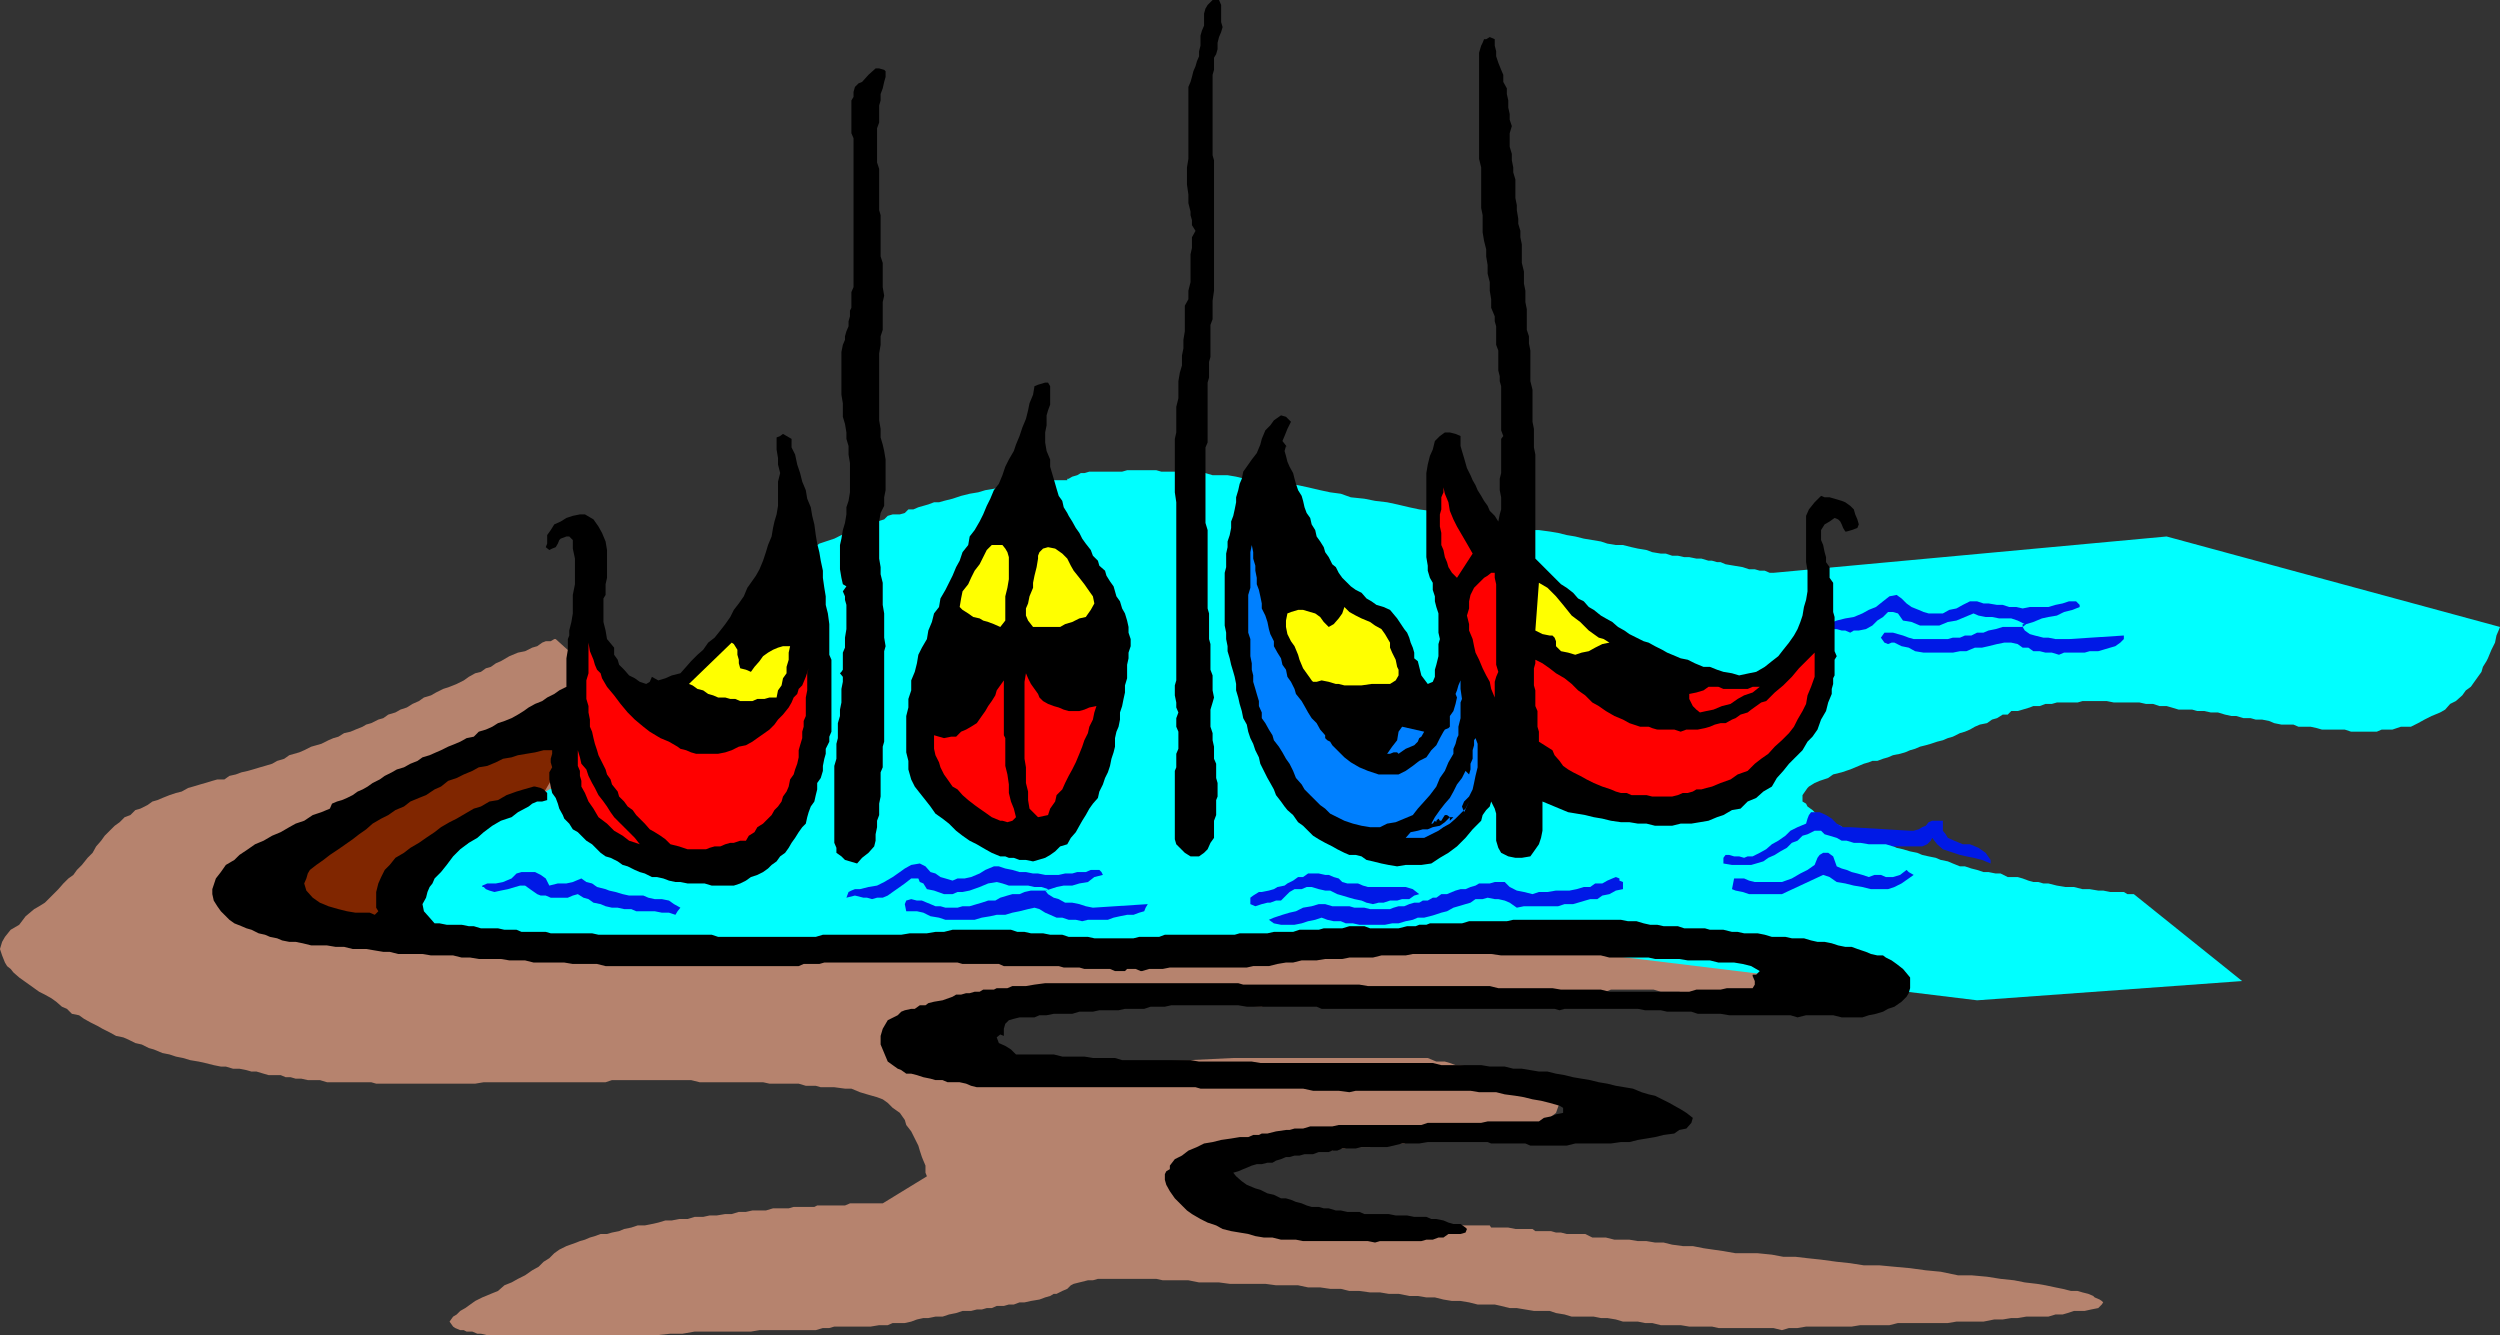
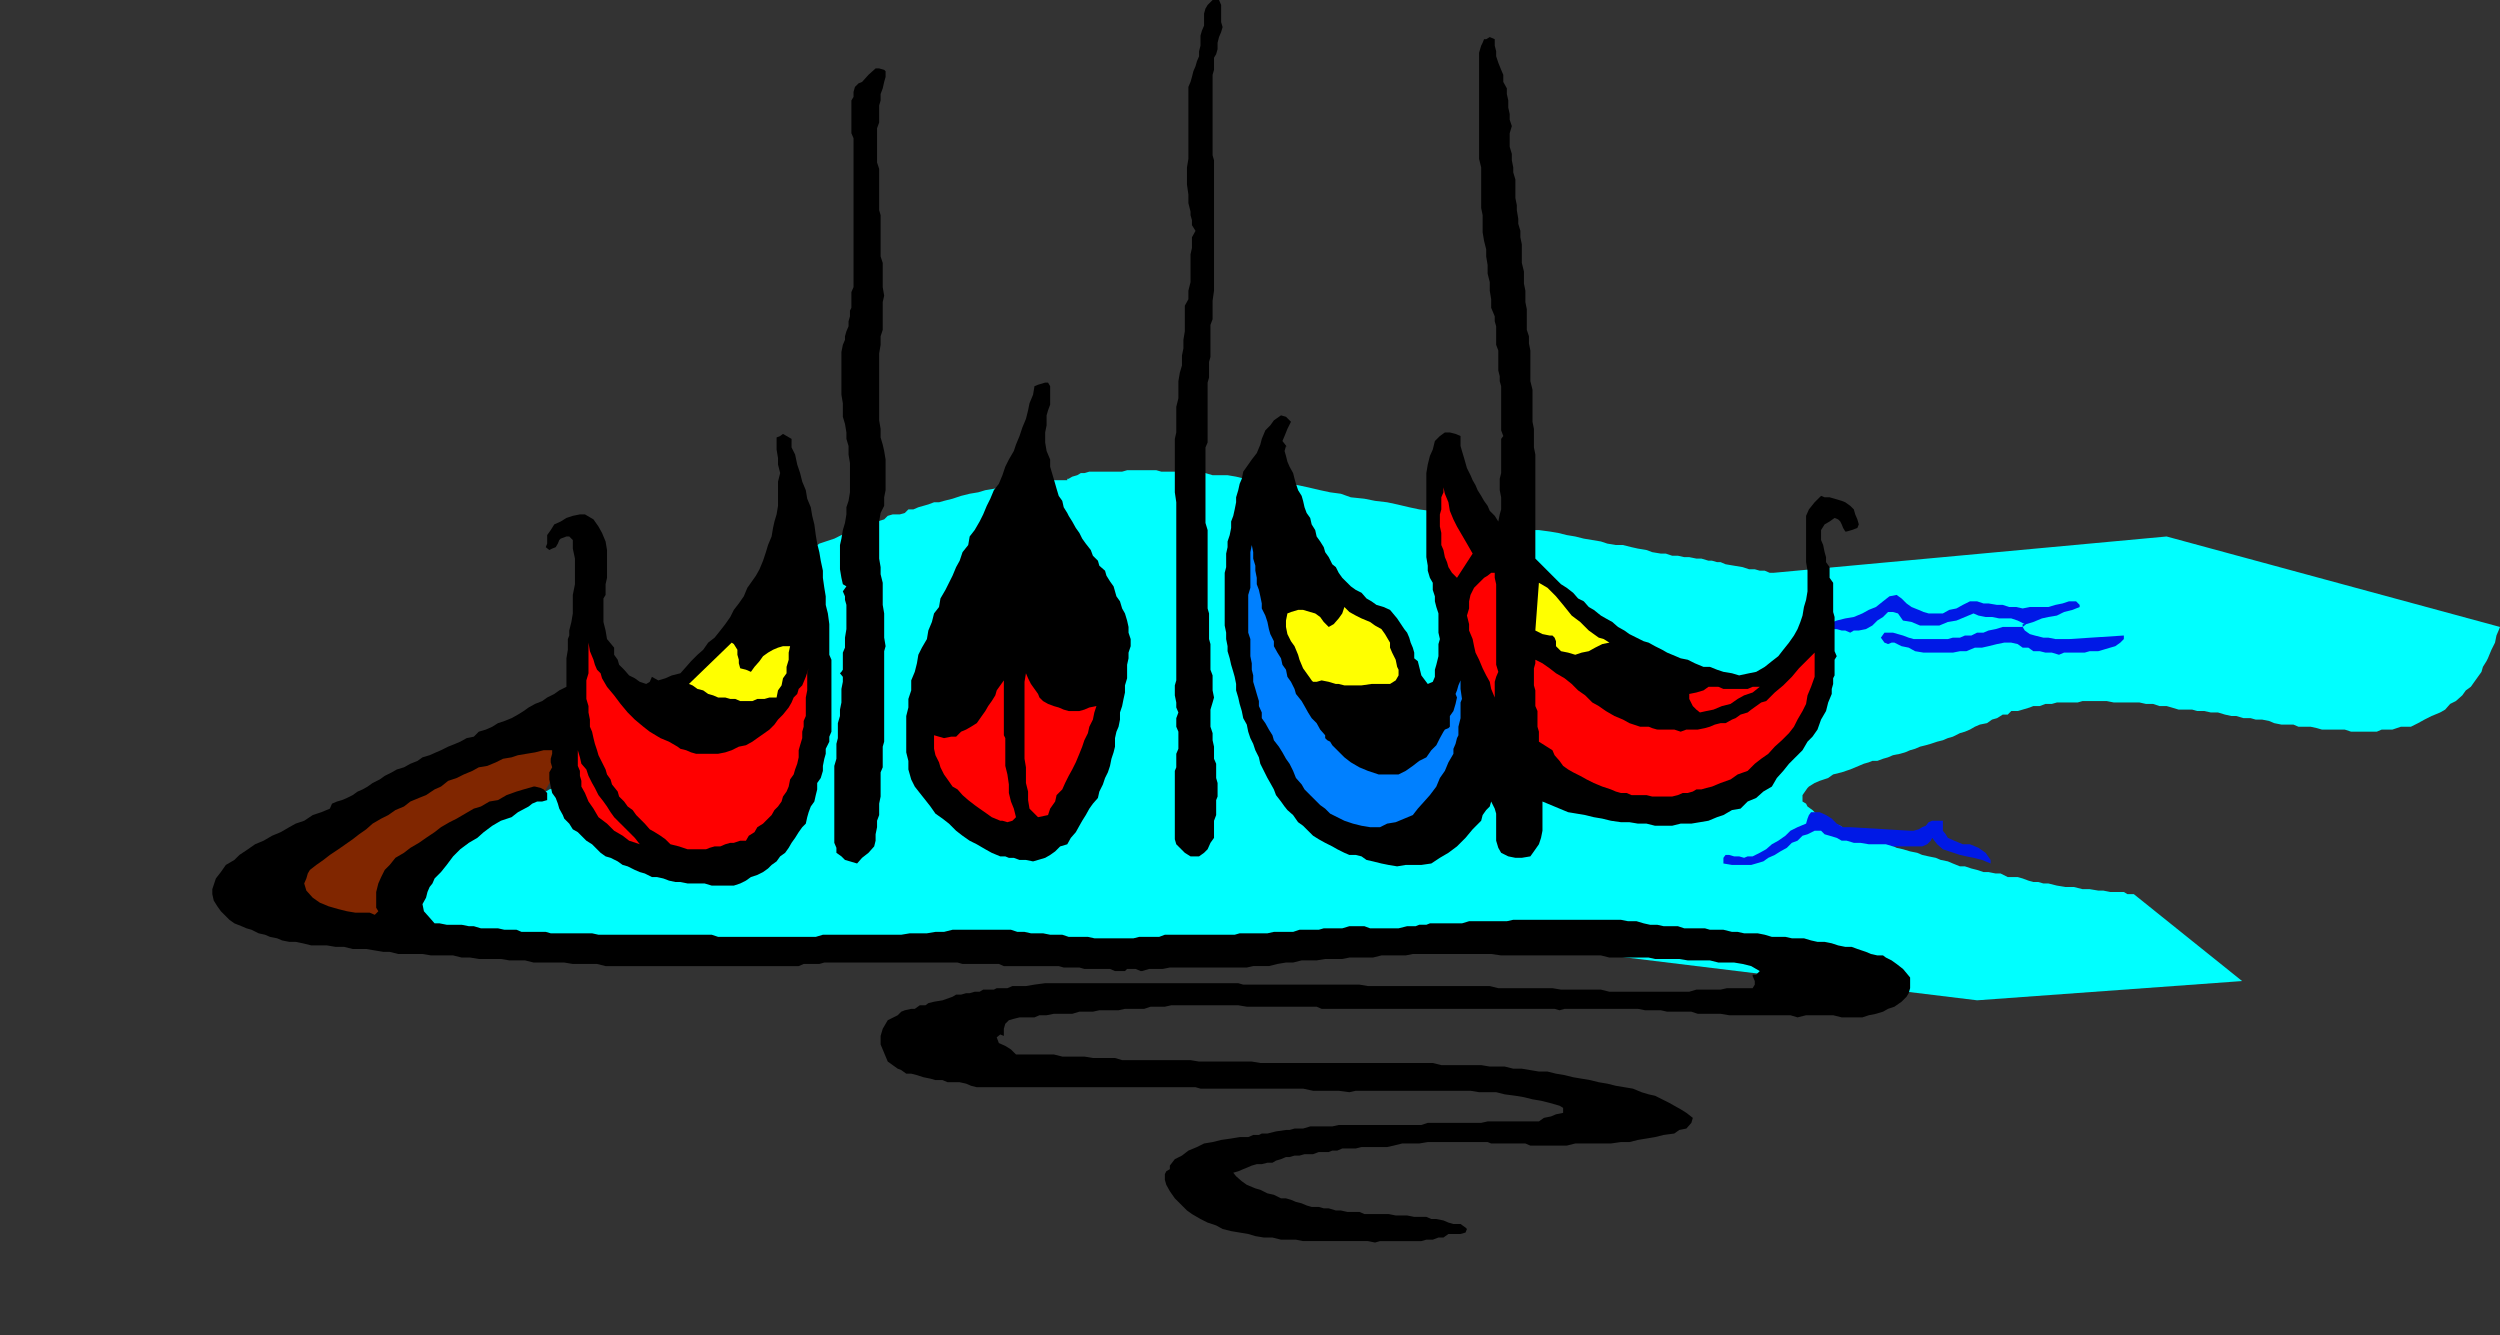
<svg xmlns="http://www.w3.org/2000/svg" width="350.898" height="187.402">
  <rect width="100%" height="100%" fill="#333333" stroke="none" />
-   <path fill="#b6836e" d="M78 89.7h-.2l-.5.3h-.698l-.5.2-.704.5-.699.202-1 .5-1 .2-1.199.5-1.2.699-.698.3-.704.5-.699.2-.699.5-.8.199-.9.5-.698.5-1 .5-1 .402-.903.297-1 .5-.699.403-1 .3-.7.5-.902.399-.796.5-.903.3-.699.399-1 .3-.7.5-.698.2-1 .5-.704.2-.5.3-1 .402-.699.297-.898.203-.801.5-.7.2-.698.3-1 .5-.704.2-.699.199-1 .5-.699.3-1.398.399-.704.5-1 .3-.699.4-1 .3-.699.2-1 .3-.7.2-.902.202-.796.297-.903.203-.699.5h-1l-.7.2-1 .3-.698.2-1 .3-.704.2-.898.5-.8.199-.9.3-1 .399-.698.3-.704.2-.699.5-1 .5-.699.2-.7.702-.8.297-.7.703-.698.5-.704.7-.699.699-.5.699-.699.8-.5.9-.7.702-.8 1-.7.7-.5.699-.698.5-.704.699-.699.8-1.898 1.9-.801.5-.7.402-1.198 1-.903 1.199-1.199.699-.8 1-.4.7-.3 1 .3.902.4 1 .3.5.5.398.398.5.801.7.7.5.703.5 1.398 1 .8.402.9.5.698.5.801.699.7.3.703.7 1 .199.699.5.898.5 1 .5.7.402 1 .5.902.5 1 .2.699.3 1 .5.898.2 1 .5.704.199 1.199.5 1 .199.898.3 1 .2 1 .3 1.2.2.902.2 1.199.3 1 .2h.7l1 .3h.902l1 .2.699.202H36l1 .297.7.203h1.698l.704.297h.699l.699.203h.8l.9.2h1.698l1 .3h6.204l.699.2h13.898l1.2-.2H85l.898-.3H97l1.2.3h8.902l.898.2h4.102l1 .3h1.398l.7.2h1.902l1.5.199h.898l1.2.5 1 .3.698.2.704.199.796.3.704.5.699.7 1 .7.699 1 .2.702.698.899 1 2 .204.699.296.902.204.5.296.7v1l.204.5-6.204 3.8h-4.597l-.7.297H114.7l-.398.203h-2.903l-.699.2h-2.2l-1 .3h-1.898l-.903.2h-1l-1 .3h-.898l-1.2.2h-1l-.902.199H97.5l-1 .3h-1.2l-1 .2h-.902l-1 .3-.898.2-1 .199h-1l-.898.3-1 .2-.704.3-1 .2-.699.2h-.898l-.801.3-.7.2-.698.3-.704.2-.5.202-1.398.5-1 .5-.7.5-.698.7-.801.5-.7.699-.902.5-1 .699-1 .5-.898.5-1 .402-.903.797-1 .403-1.199.5-1 .5-1.398 1-.7.398-.5.5-.5.3-.5.7.5.7.297.202.704.297h.5l.398.203h.8l.7.297h.5l.898.203H92.2l1.903-.203H95.8l1.699-.297h7.898l1.204-.203h7.898l1-.297h.898l.704-.203h5.097l1.2-.199h1.203l.699-.3h1.7l.898-.2.801-.3.903-.2h.699l1-.2h1l.898-.3 1-.2.903-.3h1.199l.8-.2h.7l.699-.198h.7l.698-.301h1l.704-.2h.699l.8-.3h.7l.898-.2 1.2-.199.8-.3.7-.2.5-.3h.402l.8-.403.7-.297.5-.5.398-.203.801-.199 1.2-.3h.698l.704-.2h8.199l.898.2h3.602l1.5.3h2.8l1.5.2h5l1.5.202h3.098l1.403.297h1.699l1.398.203h1.5l1.2.297h1.402l1.5.203h1.398l1.2.2h1.402l1.5.3H199l1.2.2h1.198l1.204.3 1.199.2H205l1.2.199 1.198.3h2.403l.898.2 1.2.3h1l1.203.2 1.199.199h2.199l.898.3 1.204.2 1 .3h3.097l1 .2h.903l1.199.2 1 .3h2.097l1 .2h1l1.204.3h2.796l1.204.2h3.199l.898.202h7.7l1.203.297 1-.297h1.199l1.199-.203h6.398l1.204-.199h4.097l1.2-.3h7l1.203-.2h3.796l1.5-.3h1.204l1.199-.2h.898l1.2-.2h3.101l1-.3h1l.7-.2.902-.3h1.5l.898-.2 1-.198.5-.5.2-.301-.2-.2-.3-.199-.7-.3-.2-.2-.698-.3-.801-.2-.7-.203h-.902l-1.199-.297-1-.203-1.398-.297-1.204-.203L284.2 180l-1.5-.3-1.898-.2-1.903-.3-2.199-.2h-1.898l-2.403-.5-2.097-.2-2.2-.3-2.203-.2-2.097-.198h-2.2l-1.902-.301-1.898-.2-2.2-.3-1.902-.2-1.699-.199h-1.7l-1.6-.3-2-.2h-3.098l-1.704-.3-1.398-.2-1.398-.203-1.5-.297H236.2l-1.5-.203-1.199-.297h-1.2l-1.198-.203h-1.204L228.7 174h-2.097l-1.204-.3H223.5l-1-.5h-2.602l-.796-.2h-.704l-.699-.2H215.5l-.398-.3h-2.403l-1-.2h-2.398l-.2-.3h-7.5l-.703-.2h-5l-1-.198h-3.097l-.7-.301H188.7l-1-.2h-2.2l-.898-.3h-1.5l-.704-.2H180.5l-.7-.199h-1l-.5-.3h-.402l-1.199-.2h-1l-1-.3-.699-.2-.5-.203-.398-.297-.801-.5-.903-.402-.699-.3-.8-.5-.7-.4-.699-.3-1.398-1.398v-.7l.199-.3h.5l.5-.2 1.199-.3.898-.2 1.204-.203.699-.297h.5l.699-.203h.8l.7-.297h.7l.5-.203h1.402l.699-.199h1.199l1.2-.3h1.198l1-.2H187l.2-.3h1.5l.698-.2h2.903l1.199-.2h.898l1.204-.3h1.5l.398-.2h2l.7-.3h2.1l1.2-.2h1.2l1.198-.198h1.5l1.204-.301h1.199l.898-.2h2l.7-.3H216l.3-.2.4-.699.8-1 .898-.703.5-1.398.204-.801v-1.2l-.704-.198-.699-.5-1-.2-.699-.3h-.7l-.698-.2h-.5l-1-.203h-.403l-1-.297-.699-.203-1-.297h-.7l-1-.203h-.698l-.903-.199-.8-.3-.899-.2h-.7l-.8-.3-.7-.2h-1.198l-1.204-.5h-27.296l-24.801 1.2H145l-1 .3-.898-.3h-8.403l-1-.2h-1l-.699-.3-.7-.2h-.698l-.5-.2-.204-.3-.296-.7 1.199-1.198 1-.5.199-.2.7-.3.8-.2h.7l.5-.5.698-.203.704-.297.699-.402.5-.3.699-.2.7-.3.8-.2 1.2-.2 1.198-.5 1.204-.3 1.398-.2 1-.5 1.2-.198.902-.301 1.199-.2 1-.199H151l.898-.3h1.704l1-.2h6l16.5 1.399.296-.2h4.102l.898-.3H186l1.2-.2h3.902l.699-.199h1.898l.7-.3h6.703l.796-.2h5.704l.5-.3h5.5l1-.2h5l1-.203h4.796l.704-.297h6l1 .297h2.597l.7.203h1.5l.703.2h.699l1 .3h3.8l1.2.2.699-.2h1l.5-.3.398-.2.301-.5.7-.203.5-.5h.703l.699-.5h.699l.8-.5 1.4-.398h.698l.5-.5.704-.301.5-.2h.699l.5-.698.199-.5-.2-.2-.198-.3-.5-.2h-.704l-.5-.3h-.5l-.699-.2h-.5L253 133.2h-2.2l-1.198-.297h-8.403l-1.398-.203h-1.7l-1.402-.297H235.5l-1.5-.203h-6.2l-1.198-.199h-5.5l-1-.3h-2.903l-.898-.2h-4.403l-.699-.3H205.5l-1.2-.2h-26.402l-.796.2h-8.403l-.398.3h-6l-1 .2h-1.903l-.296.3h-.903l-.699.2h-2.2l-1.198.202-1 .297h-1.403l-1.199.203h-1.898l-.704.297h-2l-.699.203h-.699l-.7.2h-.698l-.801.3H137.5l-.7.2h-2.402l-1.199.3h-2.097l-.801.2h-1.403l-1 .199L78 89.699" />
  <path fill="#802600" d="m56.7 132-.302-1-.5-.5-.699-.5-.199-.2-.3-.698.5-1 .5-.7.698-.703 1-1 .704-.5.699-.398.5-.801.699-.7.7-.5.8-.398.398-.8.801-.403.7-.5.703-.5 1.199-1L66.5 118l1.2-.898 1.198-.7 1-1 .903-.703 1-.5.898-.699.801-.7.898-.3.704-.5.796-.2.704-1 .699-1.198.199-.7.3-.703.2-1 .3-.699v-2.098l.2-.5V102.7h-.2l-1 .203-.698.297-.704.203-.796.2-.704.5-.898.3-1 .2-1 .5-.898.199-1.204.3-1 .399-.898.3-1 .5h-.7l-.5.2h-.698l-.704.2-1 .3-.699.5-1 .2-.699.5-1.2.5-1 .202-1.198.5-.903.7L55 110.8l-1 .8-1.2.399-.902.5-1.199.7-1.199.5-2 1-.898.5-1 .702-.903.5-.8.7-.7.5-.699.398-.7.5-.3.5-.898 1v.7l-.301.702-.2.7-.203.699v1l-.296 1v.898l-.204 1 .204.903.296 1 .403 1 .3.699.899.699h.3l.7.2.5.3.7.2h.698l.704.3h11.597" />
  <path fill="#0ff" d="m70.102 113.5.5-.3.699-.2.699-.5h.7l1-.2 1.198-.5.704-.198 1-.5.5-.301.699-.2.898-.699.801-.5.398-.5.5-.203.5-.297.5-.203.5-.199H84.7l1 .2h2.602l.8.202h.7l.898.297h2.7l1.402.203L96 109.2h1l1.2.203.902.2 1.199.5h.8l.899.3.7.2 1 .199.5.3.698.2h.5l.704.3h1l.898-.3 1-.2.7-.5.5-.699.198-.5.5-.5.5-.703.204-.699.5-1 .5-.898.5-1 .199-1.2.199-1.203.3-1 .5-.898.2-1.2.2-1V97.2l.5-.797V95.7l.3-.898v-2l.2-.7v-3.3l-.2-1V84.7l.2-.699-.2-1v-.5l-.8-.5-.4-.7-.5-.198-.698-.5-.5-.5-.301-.2-.2-.703v-.5l.5-.5.7-.5.199-.5.8-.398.7-.5.898-.301 1.204-.398 1-.5.699-.301.699-.2.8-.199.7-.3.7-.5.698-.2.704-.203 1-.297.5-.5.699-.203h1L127 72l.5-.5h.7l.698-.3.704-.2.699-.2.8-.3h.7l.699-.2 1.2-.3 1.198-.398 1.204-.301 1.199-.2 1-.3 1.199-.2.898-.199h1.204l.699-.3 1-.2.699-.3h1.5l.7-.2h3.6V67.2h.2l.5-.297.7-.203.5-.297h.5l.698-.203h4.602l.7-.199h4.1l.7.2h4.102l1.199.202h.898l1 .297h2.102l1.199.203 1.2.297h1l1.402.203 1.199.2 1.5.3H181l1.2.2 1.402.3 1.699.399 1.398.3 1.5.2 1.403.5L191.5 70l1.5.3 1.7.2 1.402.3 1.699.4 1.398.3 1.5.2 1.403.3 1.699.2 1.398.202 1.5.297 1.403.203 1.199.297 1.398.203 1.5.2 1.2.3 1.402.5H216l1.5.2 1.2.199 1.198.3 1.204.2 1.199.3 2.398.399.903.3 1.199.2h1l1.199.3.898.2 1.204.2.796.3 1.204.2h.699l.898.3h.801l.898.2h.704l1 .202h.699l1 .297h.5l.699.203h.5l.7.297 1.198.203 1.204.2.898.3h.8l.7.2h.7l.698.3h.5l55.204-5.101L350.898 88l-.199.5-.3.7-.2 1-.5 1-.5 1.202-.199.399-.5.8-.2.7-1 1.398-.5.703-.698.5-.5.7-.903.8-.8.399-.7.8-.699.399-1.2.5-1 .5-.902.5-1 .5H337l-1.2.402h-1.5l-.698.297H330l-.898-.297h-3.204l-.699-.203-.898-.199h-1.7l-.703-.3H320.2l-1-.2-.699-.3-1-.2h-.898l-.704-.2h-1l-1-.3h-.699l-.898-.2-1-.3h-1l-.903-.2h-1l-.699-.198h-1.898l-1-.301-.7-.2h-1l-.902-.3h-1l-.898-.2H296.7l-1-.199h-3.398l-.7.2H288.7l-.7.198h-.898l-.801.3h-.903l-.5.2-1 .3-.699.2h-.898l-.5.5h-.7l-.8.5-.7.199-.703.5-1 .2-.699.3-.699.402-.7.297-.698.203-1 .5-.704.2-.699.3-.8.2-.899.3-.7.2-.8.199-.7.3-.698.2-.704.3-.699.2-1 .199-.699.3-.7.2-.8.3h-.7l-.5.2-.698.2-.704.3-1.199.5-1.199.402-1.2.297-.698.5-1.204.403-.699.3-.8.5-.2.2-.699 1v.898l.5.3.2.4.698.5.704.702.5.297.5.203.699.297.699.403.8.3.7.5.898.2 1 .5 1 .199.903.3.699.399 1 .3.7.2 1 .5.902.2 1 .3 1 .2.699.3.898.2 1 .202.7.297 1 .203.703.297 1 .403h.699l.898.3.801.2.898.3h.704l1 .2h.699l1 .5h1.398l.7.199.8.3.7.2h.703l.699.199h.699l1.2.3 1.198.2h1.204l1.199.3h1l1.199.2h.7l1 .2h1.902l.5.3h.898l15.2 12.2-37.2 2.702-61.5-7.5h-53.3l-.4.297-.8-.297h-15.8l-1.2-.203H133l-1-.297h-3.3l-1-.203h-14.2l-.898.203h-1l-.704.297h-.699l-.3.203h-43.2l-.398-.203h-.5l-.7-.297-.5-.203-1-.199-.902-.3-.8-.2-.7-.3-.898-.4-.801-.5-.7-.5-.5-.198-.698-1 .296-.7.204-.703.5-.5.199-.699.5-.5.199-.7.5-.8 1-1.398.2-.5.698-.7.301-.703 1.2-1.199.703-.5.699-.5h.699l4.602-5" />
  <path fill="#0019e6" d="m272.7 86.102.902-.5 1-.2.898-.5 1-.5h1l.898.297h.704l1.199.203h.8l.899.297h1l.898.203 1-.203h2.602l1-.297 1-.203.898-.297h1l.5.5v.297l-1 .403-1.199.3-1 .5-1.199.2-.898.199-1.204.5-1 .3-.5.399.301.5.7.5.703.2 1.199.3h.699l1 .2h1.898l7.704-.5v.5l-.5.5-.704.5-.699.202-1 .297-.699.203h-1.2l-.698.2h-2.903l-.699.3-1-.3h-.898l-.801-.2h-.903l-.699-.5h-.8l-.7-.5-.898-.203h-1l-1 .203-1.2.297-.902.203h-1l-1.199.5h-.898l-1 .2H270l-1.2-.2-.902-.5-1-.203-1-.5h-.398l-.5.203-.5-.203-.5-.699.5-.7h1.2l.698.2.704.2.796.3.704.2h4.796l.704-.2h1l.699-.3h.898l.801-.4h.898l.704-.3 1-.2 1-.3h2.796v-.398h.301l-1-.5-.898-.301h-1.7l-1-.2h-.902l-1-.199-.699-.3-2.398 1-1.204.199-1.199.5H269.5l-1.2-.5-1.198-.2-.704-1-.699-.199H265l-.7.7-.8.5-.7.699-.902.5-1 .199h-.699l-.5.3-.699-.3h-.5l-.7-.2h-1.198l-.704.2.204-.7.5-.198.699-.301.5-.2 1.199-.3 1.2-.2 1.198-.5.903-.5 1-.402 1-.797.898-.703 1-.199.7.5.703.7.699.5 1 .402.699.3.7.2h2" />
  <path d="m171.602 3.8-.204.7-.296.7-.204.8v.902l-.199.7-.3.5V9.8l-.2.699v11.3l.2.7v18.3l-.2 1.4v2.6l-.3.802v4.5l-.2.699V53l-.199.7v8.402l-.3.699v10.601l.3 1v11l.2.7v3.597l.198.703V94l.301.8v2.102l.2 1-.2.7-.3 1V102l.3.902v1l.2.899v1.699l.3.7v2l.2.702v1.899l-.2.5v2.101l-.3.797v2.403l-.5.699-.399.898-.5.5-.7.5h-1.198l-.801-.5-1.2-1.199-.203-.7v-9.6l.204-.5v-1.9l.296-.698v-2.403l-.296-.699v-1.2l.296-.8-.296-.7v-.698l-.204-1v-1.403l.204-.699v-25l-.204-1.398v-7.5l.204-.903v-3.597l.296-1.2V53.5l.204-1.2.296-1v-1.398l.204-1V47.7l.199-1.199v-3.598l.5-.902v-1.2l.3-1.198V35.7l.2-.898v-1.5l.5-.899-.5-.8v-.7l-.2-.703v-.5l-.3-1.199v-1.2l-.2-1.398V23.5l.2-1.2V12.2l.3-.7.2-.7.199-.8.3-.7.2-.698.3-.7V7.2l.2-.797V5l.2-.7.3-.698v-1.7l.2-.703.3-.5.7-.699h.902l.296.7v2.402l.204.699M209.8 5.5v.902l.2.797v.703l.3.899.4 1 .3.699v1l.5.902v.797l.2.903v1l.198.898v.8l.301.9-.3 1v1.902l.3 1v.898l.2 1v.7l.3 1v2.6l.2 1v.7l.203 1.2v.702l.296 1v.899l.204 1v2.601l.296 1.2V39.8l.204 1v1.601l.199 1V46.3l.3.898v1l.2 1V53.5l.3 1.2v4.5l.2 1v2.6l.199 1v14.602l.8.797.7.703 1.398 1.399.704.699.796.5.903.7.699.8.8.402.7.797.7.403 1 .8.698.399.903.5.8.699.899.5.7.5 2 1 .698.2.903.5 1 .5.699.402 1.2.5.698.3 1 .2 1 .5 1.204.5H240l1 .398.898.3 1.204.2 1 .3 1.398-.3 1-.2 1.2-.698 1-.801.902-.7.699-.902.8-1 .7-1 .5-.898.398-1 .301-.899.2-1.203.3-1 .2-1.199v-2.898l-.2-1.2v-6.5l.398-.902.801-1 .903-.898.5.199h.699l.699.199 1 .3.5.2.7.5.5.5.198.7.301.702.2.7-.2.5-.8.3-.7.2H259l-.3-.5-.2-.5-.2-.403-.3-.297-.5-.203-.7.5-.698.403-.5.8v1.399l.296.699.204 1 .199.7v.702l.5.7v1.5l.5.699v4.101l.199.7v4.8l.3.7-.3.5V94.8l-.2.398V96l-.198.7v.702l-.5 1.2-.301 1.199-.7 1.199-.5 1.402-.703 1-.699.7L253 105.3l-1.898 1.898-.801 1-.903 1-.699 1.203-1.199.7-1 .898-1.2.5-1 1-1.198.2-1.204.702-.898.297-1.2.5-1.198.203-1.204.2h-1.5l-1.199.3h-2.398l-1.2-.3h-1.203l-1.199-.2H227.5l-1.398-.203-1.204-.297-1.199-.203-1.199-.297-1.2-.203-1.198-.199-3.602-1.5v4.102l-.2 1-.3.898-.7 1-.5.7-1.198.202h-.903l-1-.203-1-.5-.398-.699-.301-1v-3.8l-.2-.7-.5-1-.198.7-.5.5-.5.702-.204.797-1.199 1.203-1 1.2-1.199 1.199-1.2.898-1.198.703-1.204.797-1.398.203h-2.2l-1.198.2-1.204-.2-1-.203-1.199-.297-.898-.203-.7-.5-.8-.199h-.903l-.699-.3-1-.5-.699-.4-1-.5-.898-.5-.801-.5-.7-.698-.703-.7-.699-.5-.699-1-.8-.703-.4-.5-.5-.699-.698-.898-.301-.801-.5-.899-.403-.703-1-2-.199-.898-.5-1-.3-.899-.399-.8-.3-.903-.2-1-.5-.898-.2-1-.3-1-.2-.899-.3-1V96l-.2-1-.198-.7-.301-1-.2-.898-.3-1V90.7l-.2-1v-.898l-.203-1v-7.399l.204-.8V77.7l.199-.898V76l.3-.898.2-1v-.903l.3-.797.2-.902.199-1v-.7l.3-1 .2-.898.3-.703.2-1 .5-.699.7-1 .698-.898.5-1.2.204-.8.5-1.2.699-.703.5-.699 1-.7.699.2.7.7-.5 1-.4 1-.3.702.7.899-.2-.2-.2.7.2.699.2.8.3.7.5.902.2.797.198.703.301.899.5.8.2.7.203.898.296.801.5.7.204.902.5.8.199.899.5.699.5.8.199.7.5.7.5 1 .5.402.398.8.5.7.704.699.5.5.699.5.8.398.7.801.699.402.7.5 1 .297.902.403 1 1.199 1 1.5.398.5.3.699.2.7.3.702.2.7v.8l.5.399.2.8.3 1.2.898 1.199.704-.3.296-.7v-1l.204-.7.296-1.198v-1.7l.204-.703-.204-.898v-2.7l-.296-.902-.204-.797V83.7l-.296-.898v-1l-.403-.7-.3-1v-.699l-.2-1.203V66.402l.2-1.203.3-1.199.403-.898.296-1.2.704-.703.699-.5h.699l.8.203.7.297v1.403l.2.699.3 1 .398 1.398.5 1 .301.703.403.7.296.699.5.8.403.7.5.699.3.7.7.702.5.797.199-1 .2-.699v-1.7l-.2-1v-1.6l.2-.798v-4.8l.3-.403-.3-.797V54.2l-.2-.699v-.7l-.2-.8v-2.8l-.3-.798v-2.601l-.2-.7v-.699l-.5-1.203V42l-.198-1.2v-1.198l-.301-1.2V37.2L208.6 36v-1l-.3-1.2-.2-1.198v-2.403l-.203-1V23.5l-.296-1.2V7.403l.296-1 .204-.402.199-.5h.3l.5-.3.7.3M124.3 10.8l-.198.7-.204.902-.296.797v.903l-.204.699v2.398l-.296.801v4.8l.296.9v5.8l.204.7V36l.296.902v3.399l.204 1.199-.204.902v3.899l-.296.898v1.203l-.204 1.2V59l.204 1.2v1.202l.296 1 .204.899.199 1.199v4.3l-.2 1V71l-.5 1-.203 1.2v5.202l.204 1.2v1l.296 1.199v3.101l.204 1.2V89.5l.199 1.2-.2.702v12.7l-.203.699v2.898l-.296.703v3.399l-.204 1v1.601l-.296.797v.903l-.204 1V118l-.199.8-.8.9-.899.702-.7.797-1-.297-.698-.203-.5-.5-.704-.5V119l-.296-.7v-10.8l.296-1v-2.098l.204-.8V101.5l.296-1v-.898l.204-1v-1.903l.199-1V95l-.403-.5.204-.2.199-.3v-2.398l.3-.7V89.5l.2-1.2v-3.398l-.2-.703v-.5l-.3-.699.5-.7-.5-.3-.2-.898-.203-1.2V76.5l.204-.898.199-1.2.3-1 .2-1.203v-1l.3-.898.2-1.2V65l-.2-1.2v-1.198l-.3-1v-.903l-.2-1.199-.3-1v-1.898l-.2-1.2v-6l.2-1 .3-.703v-.5l.2-.699.3-.7v-.698l.2-.7v-.8l.199-.403V41l.3-.7V19.403l-.3-.703v-4.597l.3-.5v-.7l.2-.703.5-.5.5-.199.898-1 1-.898h.5l.704.199.199.199v.8M147.398 54.2v2.6l-.296.802-.204.699v1.398l-.199 1v1.403l.2 1.199.5 1.199v1l.203.7.296 1 .204.702.199.7.3 1 .5.699.2.898.5.801.199.402.5.797.5.903.5.699.398.8.5.7.704.898.296.801.704.7.199.702.8.7.2.699.5.8.5.7.398 1.398.5.703.301 1 .398.7.301 1 .2.898v.8l.3.9v1l-.3.902v.8l-.2.899v1.898l-.3 1v1l-.2.903-.199 1-.3.898v1l-.2 1-.3.7-.2.902v1.199l-.2.8-.3.899-.2 1-.3.902-.398.797-.301.903-.5 1-.2.898-.703.8-.5.7-.5.902-.5.797-.398.703-.5.899-.7.8-.5.899-1 .3-.698.7-.704.5-.699.402-1 .297-.699.203-1-.203h-.898l-.801-.297h-.7l-.5-.203h-.703l-1.199-.5-.898-.5-1.2-.699-1-.5-1-.7-.902-.698-1-1-.898-.7-1-.703-.7-1-.703-.898-.796-1-.704-.899-.5-1-.199-.703-.199-.699v-1.2l-.3-1.198V100.5l.3-1.2v-1.198l.398-1.2V95.5l.5-1.2.301-1.198.2-1.2.5-1 .703-1.203.199-1.199.5-1.2.3-1.198.7-.903L132 84l.7-1.2 1-2 .5-1.198.5-.903.402-1.199.796-1 .204-1.2.699-.898.699-1.203.5-1 .5-1.199.5-1 .5-1.2.7-.898.5-1.203.402-1.199.5-1 .699-1.2.3-.898.5-1.203L143.5 60l.5-1.2.3-1.198.2-1 .5-1.2.2-1.203.5-.199 1-.3h.402l.296.5" />
  <path d="m111.102 62.8.5 1 .296 1.4.403 1.202.3 1.2.5 1.199.2 1.199.5 1.2.199 1.202.3 1.2.2 1.5.2 1.199.3 1.199.2 1.2.3 1.402v1l.2 1.398.198 1.2v1.202l.301 1.2.2 1.5v4.3l.3.7v10.097l-.3.703v.7l-.5 1v.699l-.2.699-.199 1v.7l-.3 1-.5.702v.899l-.2.8-.2.899-.5.7-.3.8-.2.7-.198.902-.5.5-.5.699-.5.8-.5.7-.403.699-.5.7-.699.5-.5.702-.7.5-.5.5-.698.5-.801.399-.903.3-.699.5-.8.399-.899.3h-3.102l-1-.3H96.5l-1-.2h-.7l-.902-.198-.796-.301-.903-.2H91.5l-1-.5-.7-.199-.698-.3-1-.5-.704-.2-.699-.5-1-.5L85 120.2l-.7-.5-1.198-1.199-.801-.5-1.2-1.2-.703-.398-.5-.8-.699-.7-.199-.5-.5-.902-.2-.7-.3-.8-.5-.7-.2-.898-.198-1v-1l.398-.703-.2-.699v-.5l.2-.7v-.5h-1.2l-1.198.302-1.204.199L72.7 106l-.898.3-1.2.2-1 .5-1.203.5-1.199.2-.898.5-1.2.5-1 .5-1.203.402-1 .8-.898.399-1.2.8-1 .399-1.198.5-.903.7-1.199.5-1 .702-1 .5-1.2.7-.902.8-1 .7-.898.699-2 1.398-1.2.801-.902.7-1 .702-.898.7-.3.5-.2.699-.3.699.3 1 .898 1 1 .7.5.202.704.297.699.203.699.2 1.2.3 1.198.2h2l.704.3.5-.5-.301-.5V125.2l.3-1.199.399-.898.5-1 .7-.7.8-1 1.2-.703.902-.699 1.199-.7 1-.698L61 116.8l.898-.7 1.204-.699 1-.5 1.199-.703 1.199-.699 1-.3 1.2-.7 1.198-.2 1.204-.698 1.398-.5 1-.301 1.398-.399h.204l.796.2.403.199.5.5v1l-.7.199h-.703l-.699.3-.5.4-1.5.8-.898.7-1.5.5-1.2.702-1.203.899-.898.8-1.2.7-1.198.898-1 1-.903 1.203-.8 1-.899.899-.3.699-.4.5-.3.7-.2.8-.5.902.2 1 .8.899.7.8h.7l1 .2h2.1l1 .199h.7l1 .3h2.398l.903.2H72.5l.7.3h3.402l.699.2h5.8l.899.2h15.898l.903.3H114.5l1-.3h11l1.2-.2h2.402l1.199-.2h1.199l1.2-.3h8.198l.903.3h1l.898.2h1.7l1 .2h1.703l.898.3h2.7l.902.2h5.5l.796-.2h2.801l.801-.3h9.8l.7-.2h3.898l.903-.2h2.699l.898-.3h2.704l.699-.2h2.597l1-.3h2.102l.8.3h4l1.2-.3h1.2l.5-.2h1l.5-.198h4.5l1-.301h5.3l.898-.2H227.5l1 .2h1.2l1 .3.902.2h1l.898.199h2l.898.3h2.903l.699.2h1.898l1.204.3h.796l.903.2h1.898l1 .2 1 .3h1.903l.898.2h1.7l1 .3.902.2h1l1 .202.898.297 1 .203h.898l.801.297 1.2.403.703.3.898.2h.8l.4.3.8.399.7.5.902.699 1 1.2v1.5l-.204.702-.296.5-.704.7-1 .699-.898.3-.7.399-1 .3-1 .2-.902.3H258.5l-1.2-.3h-3.8l-1.2.3-1-.3h-8.6l-1.2-.2h-3.2l-.902-.3H234l-.898-.2h-2.204l-1-.198h-10.296l-.704.199-.699-.2H185.5l-.7-.3H175l-1.2-.2h-9.402l-.898.2h-2l-.898.3h-2.704l-.898.2h-2.7l-.902.199H151.5l-1 .3h-2.602l-1 .2h-1l-.699.3h-2.097l-.801.2-.7.2-.5.5-.203.702v1l-.5-.203-.5.403.301.8.903.399.796.5.704.699h5.296l1.204.3h3.097l1.2.2h3.101l1 .3h9.602l1.199.2h7.398l1.2.2h24.203l1.199.3h5.597l1.204.2h2.097l1.2.3h1.203l1.199.2 1.199.202h1.2l1.198.297 1.204.203 1.199.297 1.199.203 1.2.2 1.198.3 1.204.2 1.199.3 2.398.399 1.2.5 1 .3.902.2 2 1 .699.398.898.5.801.5.903.703-.204.7-.699.8-1 .2-.699.5-1.5.199-1.2.3-1.198.2-1.204.199-1.199.3H227.5l-1.398.2h-5l-1.204.3h-5.097l-.7-.3h-4.8l-.5-.2h-8.403l-1.199.2h-2.398l-1.2.3-.902.2h-3.597l-.801.2h-1.903l-.699.3H187l-.5.2h-1.398l-.801.3h-1.2l-.703.2h-.699l-.699.202h-.5l-.7.297-.698.203-.5.297h-.704l-.796.203h-.704l-.699.2-.699.3-.5.2-.7.3-.698.2.398.5.8.699.7.5 1.2.5.698.199 1 .5.903.2 1 .5h.699l.7.202.698.297.801.203.7.297.703.203h1l.699.2h.699l1 .3h.7l.902.2h1.699l.699.3h3.398l1 .2h1.602l1 .199h1.7l.698.3h.704l1 .2.699.3.699.2h1l.7.5.198.199-.199.5-.699.2h-1.7l-.698.5h-.704l-.796.3h-.903l-.699.2h-5.8l-.7.202-1-.203h-9.102l-1-.199h-2.097l-1.2-.3h-1.203l-1.199-.2-1-.3-2.398-.4-1.2-.3-.902-.5-1.199-.398-1-.5-1.2-.7-.698-.5-1.704-1.703-.699-1-.5-.898-.199-.7v-.8l.2-.399.5-.3v-.5l.698-.903 1-.5.903-.699L168 161l1-.5 1.2-.2 1.198-.3 1.403-.2 1.199-.198h1.2l.698-.301h.801l.403-.2h.796l1.204-.3 1.398-.2h.5l.7-.199h1.198l1-.3H187l.898-.2H199.5l.898-.3h7.5l.903-.2H216l.7-.5 1-.203.698-.297 1-.203v-.699l-.5-.3-1.398-.4-1.2-.3-1.198-.2-1.204-.3-1.199-.2-1.5-.198L210 153.3h-2.398l-1.204-.2h-16.097l-.903.2-1.5-.2h-3.597l-1.403-.3H168.5l-.7-.2h-30.698l-.801-.199-.7-.3-.902-.2H133l-.7-.3h-1l-.698-.2-1-.203-.903-.297-.8-.203h-.7l-.699-.5-.5-.199-1.398-1-1-2.398v-1.2l.296-1 .704-1.203L126 142.5l.5-.5.5-.2.898-.198h.5l.704-.5h.796l.403-.301.8-.2 1.2-.199 1.398-.5.5-.3h.7l.703-.2h.5l.699-.203h.699l.5-.297h1.5l.398-.203h1.5l.704-.297H144l1.2-.203 1.5-.199h27.1l.7.2h16.3l1.2.202h17.102l1.199.297h7.597l1.204.203h5.597l1.2.297h11.203l1-.297h3.398l.898-.203H246l.3-.5v-.5L246 137v-.2h.5l.5-.5-1.2-.698-1.198-.301-1.204-.2H241.2l-1.199-.3h-3.102l-1.199-.2h-3.398l-.903-.199h-5.5l-1.199-.3h-14l-1.398-.2h-11l-1 .2h-3.403l-1.199.3h-3.3l-1 .2H186l-1.2.199h-2.1l-1.2.3h-1l-1.2.2-1.198.3h-2.204l-.898.2h-10.8l-1 .199h-1.9l-1 .3h-.698.5l-.704-.3H158.2l-.3.3h-1.4l-.7-.3h-3.6l-.7-.2h-2.2l-.698-.198h-7.704l-.699-.301h-5.097l-.704-.2H115.7l-.699.2h-2.2l-.698.3H85l-1.2-.3h-3.402l-1.199-.2h-4.3l-1.2-.3H71.5l-1.2-.2h-3.1l-1.2-.199h-1.2l-1.198-.3H60.5l-1.2-.2h-3.402l-1.199-.3h-.898l-1.2-.2-1.203-.203H49.5l-1.2-.297h-1.198l-1.204-.203H43.7l-1.199-.297-1-.203h-.898l-1-.199-.704-.3-1-.2-.699-.3-.898-.2-1-.5-.7-.2-.703-.3-1-.398-.699-.5-1.199-1.2-.5-.703-.5-.797-.2-.902v-.7l.5-1.5.7-.898.7-1 1.198-.703.704-.699 1.199-.8 1-.7L37 118l1.2-.7 1.198-.5 1.204-.698.898-.5 1.2-.403 1.198-.797 1.204-.402 1.199-.5.3-.7.7-.3.699-.2.7-.3.8-.398.7-.5.698-.301.704-.399.699-.5 1-.5.699-.5 1-.5.7-.402 1-.3.902-.5 1-.4.699-.5 1-.3.898-.398.7-.301 1-.5 1-.399.703-.3.898-.5 1-.2.7-.703 1-.297.902-.402.796-.5.903-.3 1-.4.898-.5.801-.5.7-.5.902-.5 1-.398.699-.5 1-.5.699-.5 1-.5v-4l.2-1.203v-1.5l.198-.5V88.5l.301-1.2.2-1.198V83.5l.3-1.5v-3.598L80.4 77v-1.2l-.5-.5h-.4l-.8.302-.2.199-.2.5-.3.5-.5.199-.398.2-.5-.4.199-.5v-1.198l.5-.7.5-.8.898-.403.801-.5.898-.297 1-.203h.704l1.199.703.699 1 .5.899L85 76l.2 1.2v3.902L85 82v1.5l-.3.5v3.3l.3 1.2.2 1.2 1 1.202v1l.5.7.198.699.704.699.699.8.8.4.7.5.898.3.5-.3.301-.7.898.5 1-.3.903-.4 1.199-.3.8-.898.7-.801.898-.899.801-.703.7-1 .902-.699.8-1 .7-.898.699-1 .5-1 .7-.903.698-1 .5-1.199.5-.7.704-1 .5-.898.5-1.203.398-1.199.3-1 .5-1.2.2-1.198.2-.903.3-1 .2-1.199v-3.398l.3-1.2-.3-1.203v-.898l-.2-1.2v-1.699l.5-.203.398-.297.5.297.704.403V62.8" />
  <path fill="red" d="m206.7 77.7-2.2 3.402-.7-.7-.5-.8-.198-.7-.301-.703-.2-1-.3-.699v-1.7l-.2-.898V72.2l.2-.699v-1.7l.3-.698v-.7l.2.899.5 1.199.199 1.2.5 1.202.5 1 1.398 2.399.801 1.398" />
  <path fill="#0080ff" d="M186 103.2v.402l.3.3.4.2.3.5 1.7 1.699.902.699 1.199.7 1.199.5 1.5.5h2.8l1-.5 1-.7.9-.7 1-.5.698-1 .704-.698.5-1 .5-.903.199-.297.5-.203.199-.199v-1.5l.5-.7.3-1 .2-.898-.2-.5.2-.5.2-.703.3-.699v1.2l.2 1.402-.2.5v2.199l-.3 1.199v1.2l-.2.402-.2.8-.3.7v.699l-.7 1.199-.5 1.2-.698 1-.5 1.202-.903 1.2-.8.898-.899 1-.7.902-1.198.5-1.204.5-1.199.2-1 .5h-1.398l-1.2-.2-1.203-.3-1.199-.403-2-1-.699-.699-.7-.5-.698-.7-.704-.698-.796-.801-.403-.7-.8-.902-.399-1-.5-1-.5-.699-.5-.898-.5-.801-.7-.899-.198-.703-.5-.797-.5-.902-.5-.7v-.8l-.403-.898v-.7l-.3-1-.2-.703-.3-1v-.898l-.2-.801v-.898l-.199-1v-2.403l-.3-.898V83.5l.3-1v-5l.2-1v-.7.7l.198 1v.902l.301 1v.7l.2 1V82l.3.8.2.9.203 1v.702l.5 1 .296.899.204 1 .199.699.5 1v.7l.5.902.5.8.199.899.5.699.2 1 .5.7.5 1 .198.702.801 1 .403.7.5.898.5.8.699.7.5.902.699.797" />
-   <path fill="#ff0" d="M141.602 78.2v3.1l-.204 1.2-.296 1.2v3.402l-.704.898-.898-.398-.8-.301-.7-.2-.5-.3-.898-.2-.704-.5-.796-.5-.403-.402.2-1.199.203-1 .796-1 .403-.898.5-1 .699-.903 1-2 .7-.699h1.5l.402.5.296.5.204.7m8.698 1.202.4.7.8 1 .7.898.698 1 .5.7.204 1-.5.902-.704 1-.898.199-1 .5-1 .3-.7.399H145l-.7-.898-.3-.7v-1l.3-.703.2-1 .5-1.199v-.7l.2-1 .3-1.198.2-1.2V78l.198-.5.5-.5.704-.2 1 .2 1 .7.699.702.5 1" />
  <path fill="red" d="M209.8 80.402v.7l.2.898v11.3l.3 1-.3.7-.2.7v2.202l-.5-1.203-.198-1-.5-.898-.5-1-.5-1.2-.5-1-.204-.902-.199-1-.5-1.199v-.898l-.3-1.2.3-1v-1l.2-.902.5-1 .703-.7.699-.698.5-.301.5-.399h.5" />
  <path fill="#ff0" d="m225.898 90.2-1 .202-1 .5-.898.5-1 .2-.898.3-1-.3-1-.2-.704-.703V90l-.199-.5-.3-.3h-.399l-1-.2-1-.5.5-6.7 1.2.7 1.198 1.2 1 1.202 1.204 1.5 1.199.899L223 88.5l1.398 1 .704.2.796.5m-30.796 0v.702l.296.7.5 1 .204 1 .199.398v.8l-.403.7-.796.5H192.5l-1.398.2h-2.403l-.8-.2h-.399l-1-.3-1-.2-.7.2h-.5l-.198-.2-.204-.3-1-1.4-.5-1.198-.199-.7-.5-1.203-.5-.699-.5-1-.199-1v-.898l.2-1 .5-.2 1-.3h.698l1 .3.704.2.699.5.5.699.699.699.7-.398.698-.801.5-.7.301-.902.7.703.902.5.8.399 1.2.5.699.5.898.5.5.699.704 1.2m-89.704 4.1.5-.698.704-.801.5-.7.699-.5.699-.402.7-.297.698-.203h1l-.199.903v1l-.3 1v.898l-.5.7-.2 1-.5.702-.199 1h-1l-.7.2h-1l-.698.3h-1.704l-.699-.3h-.699l-.7-.2h-1l-.698-.3-.704-.2-.699-.5-.8-.203-.7-.5-.5-.199 6-5.8.301.202.5.797v.703l.2.7v.5l.198.699.801.199.7.3" />
  <path fill="red" d="M97.7 105.8h3.1l1-.198.9-.301 1-.5 1-.2.902-.5.699-.5 1-.699.699-.5.7-.703.5-.699.698-.7.801-1 .403-.698.296-.7.5-.5.204-.703.5-.5.5-1.199.398-1.2-.2.7v2.402l-.198 1v2.598l-.301.7v.8l-.2.7v.902l-.3 1-.2.699v1l-.203.898-.296.801-.204.7-.5.702-.199 1-.3.7-.5.699-.2.699-.5.7-.5.5-.398.702-.801.797-.398.403-.801.5-.403.699-.796.5-.403.699h-.8l-.899.3h-.5l-.7.2-.698.3h-.801l-.7.2-.5.2H96.5l-1.2-.4-1.198-.3-.704-.7-.699-.5-.8-.5-.7-.398-.699-.8-1.2-1.2-.5-.703-.698-.5-.5-.699-.704-.7-.199-.698-.8-1-.2-.7-.5-.703L85 108l-1-2-.2-.7-.3-.898-.2-.8-.198-.903L82.8 102v-1l-.2-1v-.898l-.3-1V95.5l.3-1v-4.3l.2 1.202.5 1.2.199.699.3.699.5.5.2.7.7 1.202 1 1.2.902 1.199 1 1.199 1 1 1.199 1 .898.7 1.5.902 1.2.5 1.203.699.398.3.8.2.7.3.7.2M245.3 108.2l-1.402.5-1 .702-1.398.5-1.2.5-.8.2-.7.199h-.698l-.5.3-.704.2h-.699l-.699.3-.8.2h-2.802l-.796-.2H229l-.7-.3h-.8l-.7-.2-.698-.3-1.204-.399-1.199-.5-1-.5-.898-.5-1-.5-.7-.402-.703-.5-.5-.7-.699-.8-.3-.7-1.899-1.198v-1.403l-.2-.699v-2.2l-.3-.698v-2.2l-.2-.703v-2.398l.2-.7v-.5l1 .5 1 .7.898.699 1.204.7 1 .8.898.902 1 .7 1 1 .898.5 1 .699 1.204.699 1.199.5.898.5 1.5.5h1.2l.5.2.703.202H235l.898.297.801-.297h1.602l1-.203L240 102l.7-.3.8-.2h.7l.902-.5.5-.2.699-.5 1-.3.5-.398 1.398-1 .7-.2 1.203-1.203 1.199-1L251.5 95l1-1.2 2.2-2.198V95l-.5 1.402-.5 1.2-.2 1.199-.5 1-.7 1.199-.5 1-.698.902-1 1-1 .899-.903 1-1 .699-.898.7-1 1m-97.403-9.098.704.199.699.3.699.2h1.5l.7-.2.698-.3 1-.2-.296.899-.204 1-.5 1-.199.902-.5 1-.3.899-.399 1L151 107l-.5 1-.5.902-.5 1-.398.899-.801.8-.2.899-.703 1-.296.902-1.403.297-1.199-1.199-.2-1.2v-1.198l-.3-1.2V107.7l-.2-1.199V95.7l.2-1.2.3.7.4.8.5.7.5.702.198.5.5.5.704.399.796.3m-5.296 15.599-.5.5-.704.202-.699-.203h-.3l-1.2-.5-.699-.5-1-.699-.7-.5-.902-.7-.796-.698-.704-.801-.699-.399-.699-1-.5-.703-.5-1-.2-.699-.5-1-.198-.898v-1.903l.699.203.699.2 1-.2h.7l.698-.703.704-.297.699-.402.8-.5.7-1 .5-.7.398-.698.5-.7.5-.8.2-.7.5-.703.5-.699v7.7l.203.402v3.898l.296 1.2.204 1.402v1.199l.296 1.199.403 1 .3 1.2" />
  <path fill="red" d="m247 96.402-1 .797-1.2.403-.902.5-1 .699-1.199.3-1.199.5-1 .2-.898.199-.5-.398-.5-.5-.5-1v-.7l1-.203 1-.297.699-.5h1.398l.7.297h3.402l.699-.297h1" />
-   <path fill="#0080ff" d="m199.898 102.7-.398.702-.3.2-.2.5-.5.5-1.2.5-1 .699-.198-.2h-.5l-.5.2h-.403l.7-1 .703-.899.199-1.203.5-.699 3.097.7m6.302 9.1-.7.7-.3.7.3.8.7-1.5-.5 1-.7.7-.7.702-.8.7-.898.5-.704.5-2 1h-2.597l.699-.801 1-.2.7-.199h.698l.704-.3 1-.2.699-.5.699-.703v.5l.5-.5h-.5l-.398-.297h-.301l-.2.297-.3.5h-.2l-.203-.297-.296.297v.403-.2l-.204-.203-.296.403h-.204l.5-.903.704-1 .699-.898.699-.801.5-.898.5-1 .7-.903.5-1 .5.5.198-.699v-.8l.301-.7v-1.2l.2-.698v-.7l.203-.3.296.8v3.297l-.296 1.203-.204 1-.199.899-.5 1" />
  <path fill="red" d="m89.8 118.5-1.5-.5-.902-.7-1.199-.698-1-1-1.199-.903-.7-1.199-.698-1-.5-1.2-.5-.898v-.8l-.204-.7v-.703l-.296-.699v-2.2l.296 1 .204.9.699.8.3.902.5 1 .399.7.5 1 .7.898.5.7.5.8.5.7.698.702.704.7 1.5 1.5.699.898" />
  <path fill="#0019e6" d="M268.102 116.602h.5l.699-.2.5-.3.5-.2.398-.5.5-.203h1.5v1.403l.403.5.296.5.903.398 1.199.5h1l1.2.5 1 .7.698 1v.5l-1.199-.5-1.199-.298-1-.203-.898-.199-2.403-.8-.8-.7-.7-.898L271 118l-.5.5-.7.3h-4.1l-1-.3h-2.4l-1.198-.2h-.903l-1-.3h-.699l-.7-.398-1-.301-.698-.2-.5-.5h-.903l-1 .5-.699.2-.7.699-.8.3-.7.7-.902.5-.796.5-.903.402-.699.5-1 .297-.7.203h-2.698l-1.204-.203v-.797l.301-.402h.5l.7.2h.703l.699.202.5-.203H246l1-.5.898-.5.801-.699.903-.5 1-.7.699-.698 1-.5 1.199-.5.2-.7.198-.5.301-.402h1.2l.902.402.8.5.7.7.898.5h1l8.403.5" />
-   <path fill="#0019e6" d="m257.8 121.602.7.3.7.2.698.3.801.2.7.199.902.3.8-.3H264l.7.3h1l1-.3.902-.7.296.301.704.399-.704.5-1 .699-1 .5-.898.3h-2.398l-1.204-.3-1.199-.2L259 124l-1.2-.2-1-.698-.902-.301-5.796 2.699H245.5l-.898-.3-1-.2-.5-.2.296-1.5h1.403l.699.302.8.199h3.802l1.398-.5 1.2-.7 1-.5 1-.699.402-1 .296-.402.5-.3h.704l.699.5.5 1.402M135.398 123.3l.903-.198 1.199-.5.8-.5 1.2-.5h.7l.902.3 1 .2 1 .3H144l1 .2h.7l1 .199h1.902l.898-.2h1l.7-.199h1.198l.704-.3h1.199l.3.3.2.399-1.2.3-.902.7-1.199.199-1 .3h-1.2l-1 .2-.902.3-.699.2.403.5.796.5.704.2.898.5h1l1 .202.898.297 1 .203 7.704-.5-.301.5-.2.5-.703.2-.796.3h-.903l-1 .2-.898.199-.801.3h-2.8l-.802.2-.898-.2h-1l-.898-.3h-.801l-.903-.399-.699-.3-.8-.5-.7-.2-.898.2-1.2.3-1 .2-1 .3h-1.203l-.898.2-1.2.199-1 .3h-4.1l-.9-.3-1.198-.2-1-.5-.903-.199h-1.5l-.199-1 .2-.5.698-.203.801.203h.7l.703.297.5.203.699.297H132l.7.203h1.698l.704-.203h1l1-.297.699-.203.898-.297h1l.7-.402 1-.3.703-.2h1l.699-.3.898-.2h2.2l.203-.2-.903-.3h-1l-.898-.2h-2.7l-.902-.3-.8-.2-1.2.2-1.199.5-1.398.5-1 .2h-.704l-.699.3H132.5l-1.398-.5-1-.2-.5-.8-.5-.2-.204-.5h-1l-.898.7-.7.5-1 .7-.698.5-.704.3h-.796l-.704.2-.699-.2h-.5l-1.199-.3-1.2.3.302-.8.398-.2.5-.2h.7l1.198-.3 1.204-.2 1-.5 1.199-.698 1-.7.699-.5.898-.5 1.204-.203.796.403.704.8.699.2.699.5.7.199 1 .3.698-.3h1m-58.296.999 1.199-.3H79.5l.898-.2 1.204-.5.699.5.8.2.7.5 1.199.3.5.2.898.2 1 .3.903.2h2l.699.3.898.2h1l1 .202.704.5.898.5-.398.5-.301.5-.903-.3h-1l-1-.2h-2.597l-.7-.3h-1l-.902-.2h-.8L85 127.2l-.7-.297-1-.203-.698-.5-.704-.199-.796-.5-.704.2-.699.3h-2.398l-.7-.3h-.703l-.5-.2-1-.7-.699-.5H73l-.7.2-1 .3-1 .2-.902.2-.699-.2-.5-.2-.3-.3h-.2v-.2l.7-.3h1.203l1-.2 1.199-.5.699-.698.7-.2h1.902l.796.399.704.5.5 1m121.198.498.9.7-.7.2-.7.5h-1l-.698.202h-1l-.903.297h-.699l-.8.203-.9-.203-.698-.297-1-.203-.704-.199-1-.3-.699-.2-1-.5H186l-.898-.2-1-.3h-.704l-.699.3h-1l-.699.4-.5.5-.7.702h-.698l-.801.297h-.403l-.796.203-.903.297-.699-.297V126l.398-.3.801-.5h.403l1-.2.699-.2.5-.3 1-.2.398-.3.801-.398.7-.5h.698l.704-.5h1.5l.898.199h.5l.7.3.698.2.5.5.704.199h1.5l.699.3.699.2h5.3l1 .3" />
-   <path fill="#0019e6" d="M227.8 123.8v1l-1 .2-.902.5-1 .2-.699.5h-1l-.699.202-1 .297-.7.203h-1.198l-.903.297h-4.8l-1 .203-1-.703-.7-.297-.898-.203h-.5l-1-.199-.7.2h-1l-.703.5-.699.202-1 .297-.699.203-.898.5-.801.2-.903.3-.699.2-.8.199H199l-.7.3-1 .2-1 .3h-.902l-1 .2h-3.597l-.903-.2h-1l-.699-.3h-1l-.898-.2-.801-.3-.898.3-1 .2-.903.3-1 .2h-1.898l-1-.2-.7-.5.7-.3 1.199-.399 1-.3.898-.2 1-.5 1.204-.203 1-.297H186l1 .297h2.398l.704.203h-.5 1.898l.8.2h2.802l.5-.2.699-.203h.8l.7-.297.699-.203h.7l.5-.297h.698l.704-.402h.5l.699-.5h.8l.7-.3.5-.2.699-.2h.7l.698-.3.704-.2.5-.3h1.5l.699-.2h1.398l.7.7 1 .5 1 .2 1.203.3.898-.3h1.2l1.198-.2h1.903l1-.2 1-.3h.898l.7-.5h1l.703-.398.699-.301.5-.2.5.2v.3l.5.2" />
</svg>